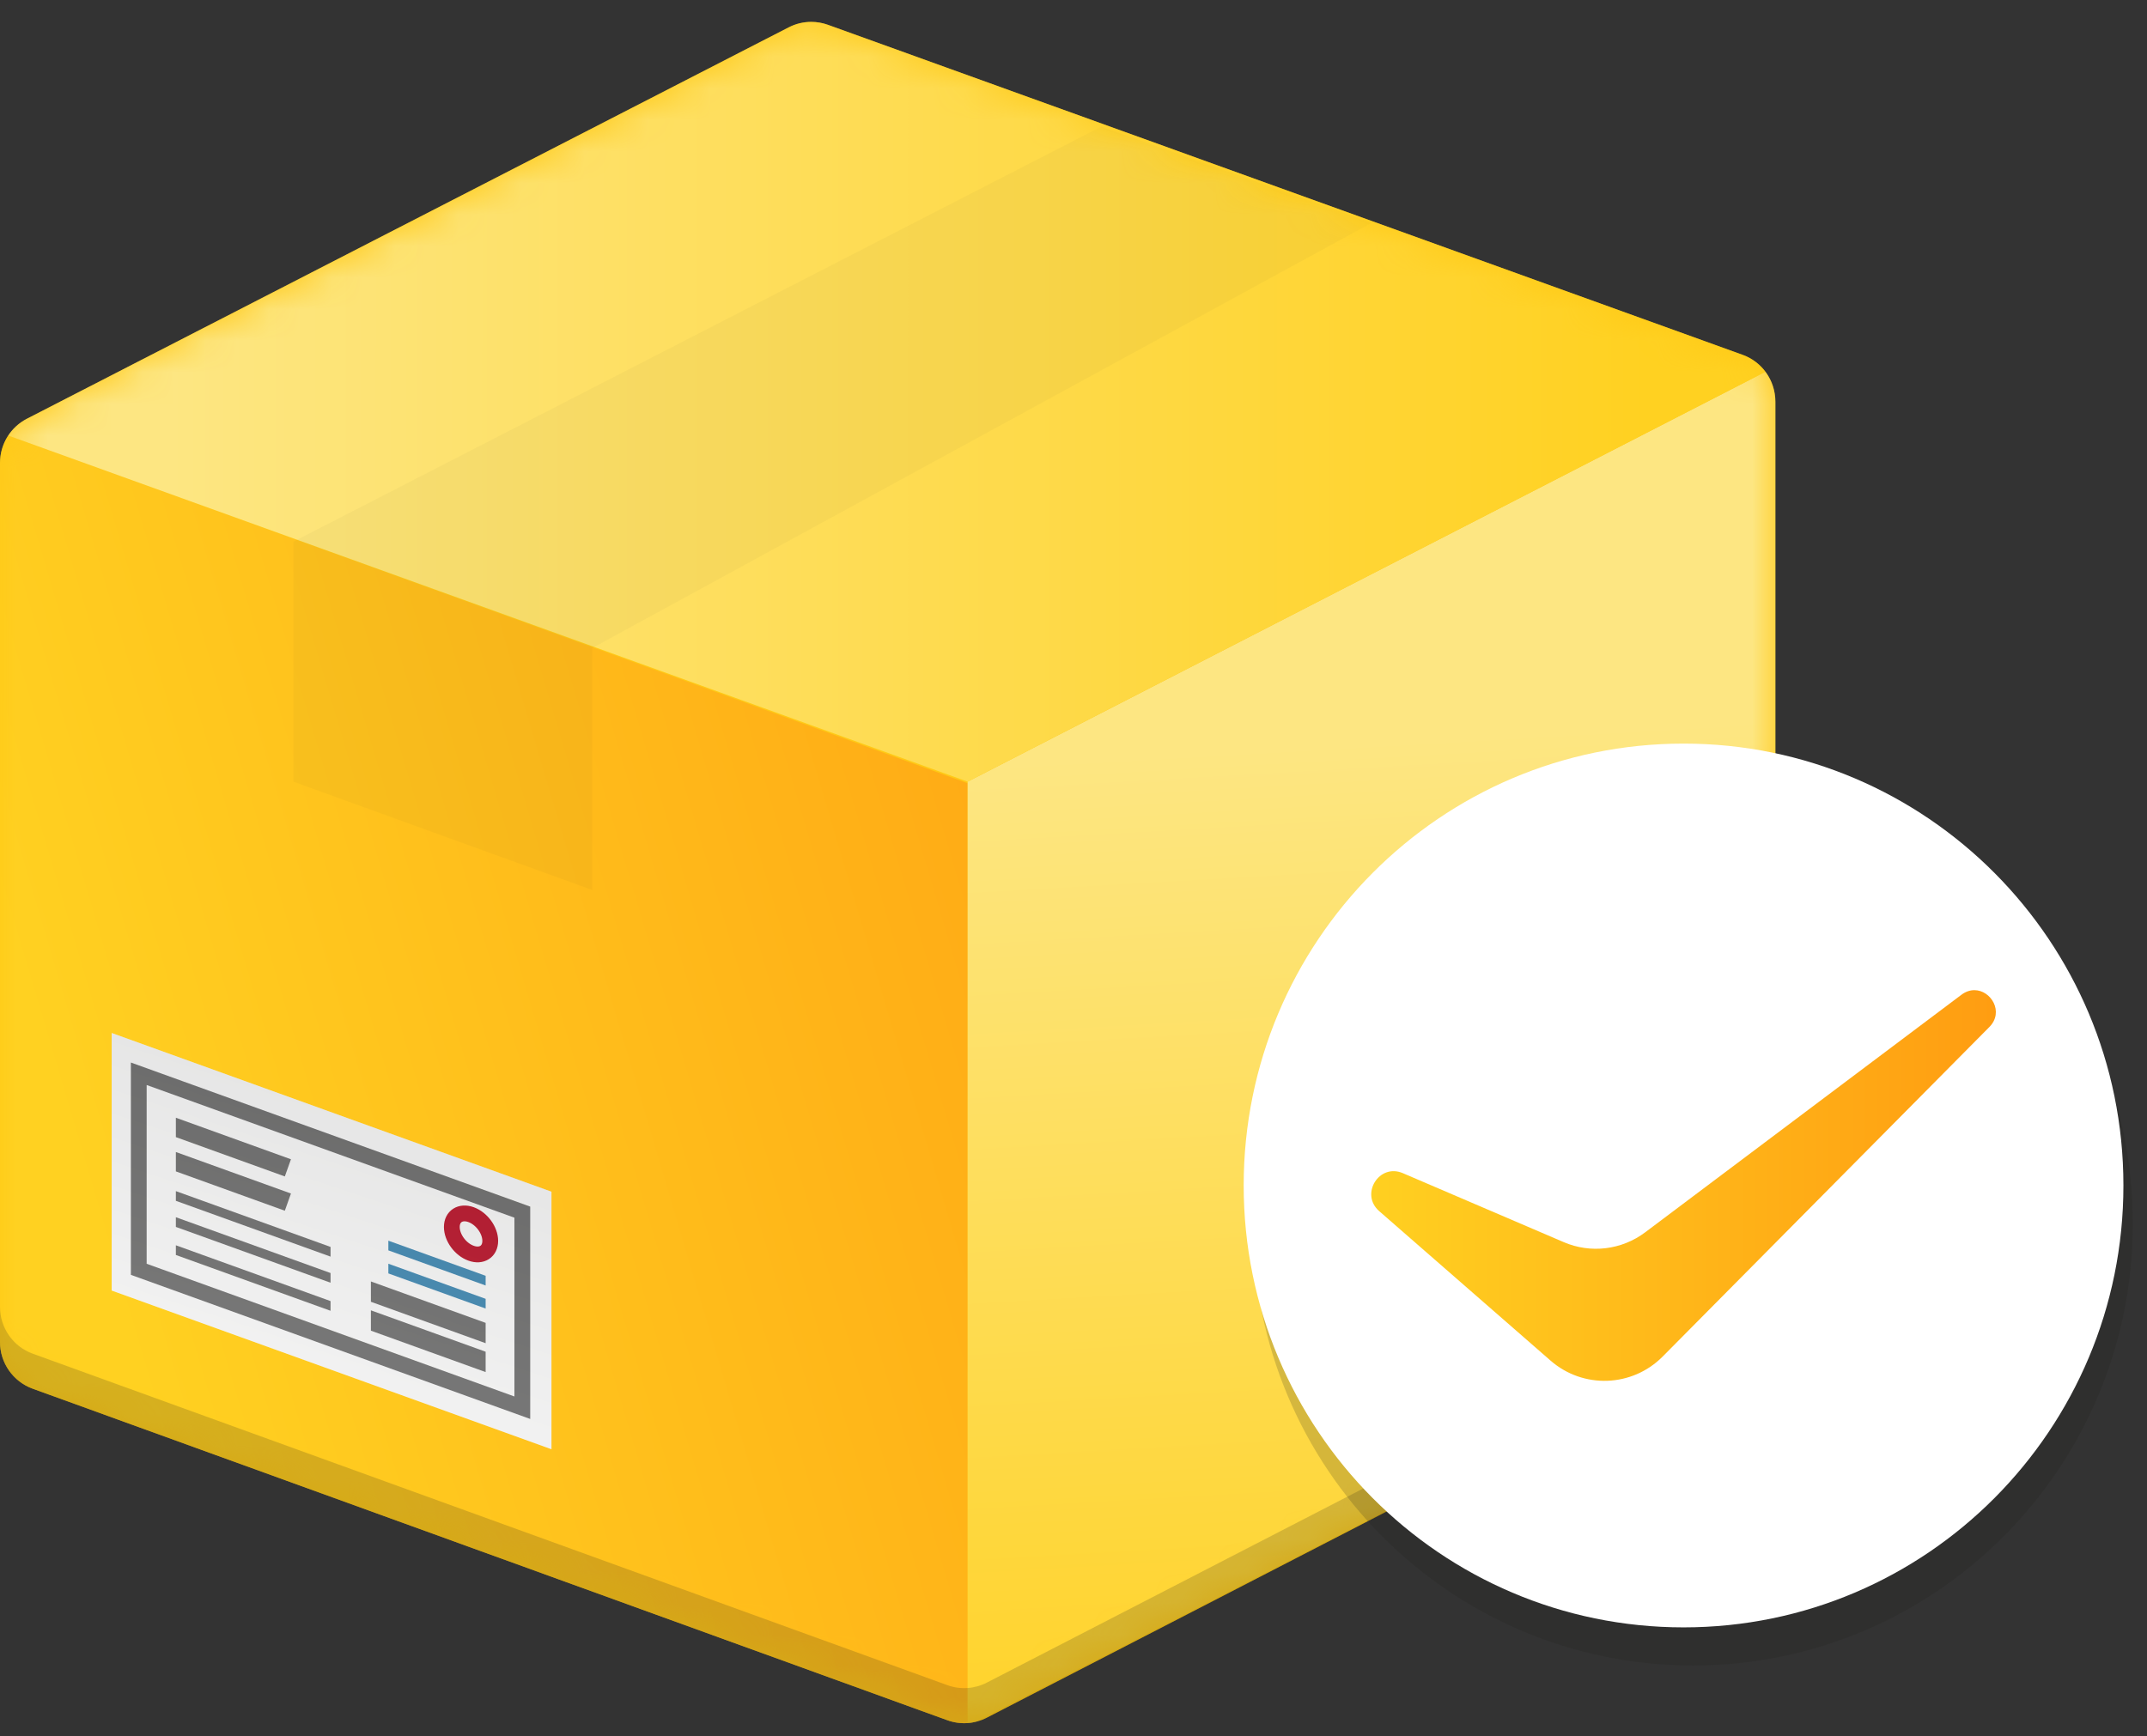
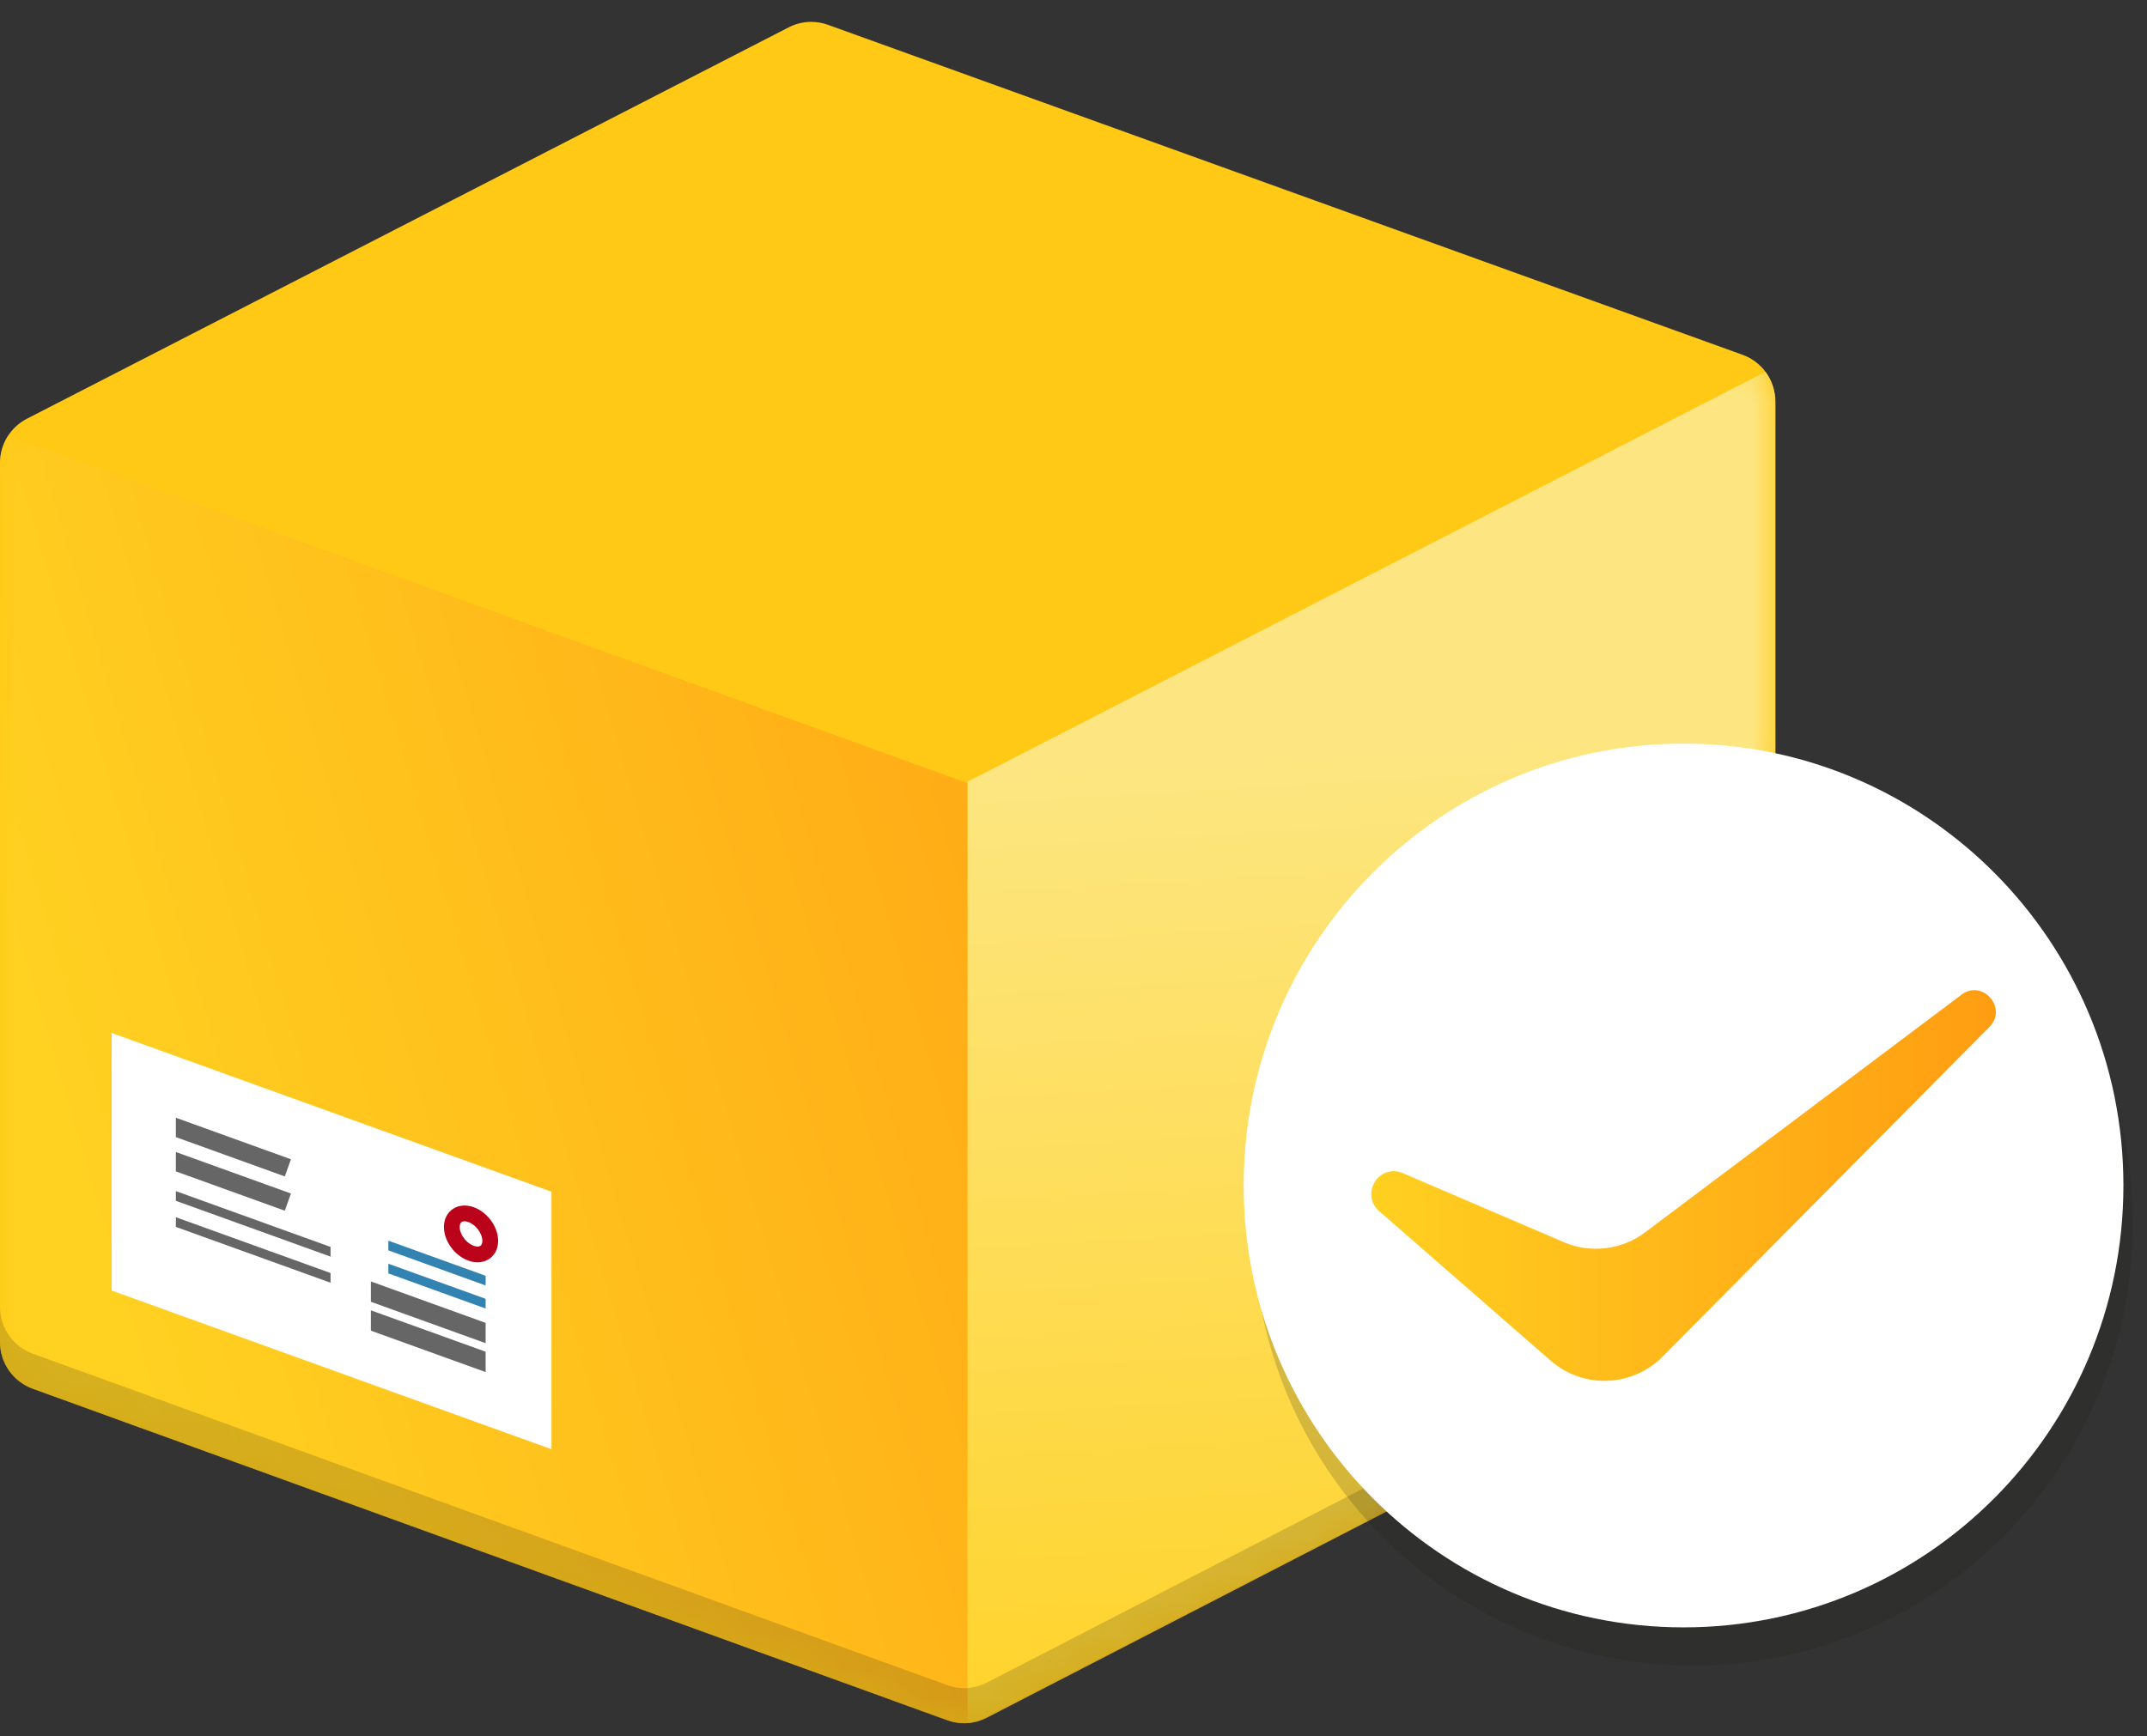
<svg xmlns="http://www.w3.org/2000/svg" xmlns:xlink="http://www.w3.org/1999/xlink" width="68px" height="55px" viewBox="0 0 68 55" version="1.1">
  <rect x="0" y="0" width="68" height="55" fill="#333333" stroke="none" />
  <title>icon-doprava</title>
  <desc>Created with Sketch.</desc>
  <defs>
    <path d="M24.98,0.579 L0.854,12.978 C0.33,13.247 0,13.788 0,14.38 L0,42.227 C0,42.891 0.414,43.483 1.035,43.708 L30.006,54.212 C30.414,54.36 30.866,54.331 31.253,54.132 L55.379,41.685 C55.902,41.416 56.23,40.875 56.23,40.284 L56.23,12.437 C56.23,11.772 55.815,11.179 55.193,10.954 L26.223,0.499 C26.051,0.437 25.872,0.406 25.693,0.406 C25.448,0.406 25.203,0.464 24.98,0.579 Z" id="path-1" />
    <linearGradient x1="11.023%" y1="65.28%" x2="140.449%" y2="14.722%" id="linearGradient-3">
      <stop stop-color="#FFD121" offset="0%" />
      <stop stop-color="#FF9C11" offset="100%" />
    </linearGradient>
    <linearGradient x1="49.217%" y1="27.214%" x2="51.986%" y2="107.576%" id="linearGradient-4">
      <stop stop-color="#FDE682" offset="0%" />
      <stop stop-color="#FFD121" offset="100%" />
    </linearGradient>
    <linearGradient x1="9.263%" y1="49.713%" x2="93.158%" y2="49.713%" id="linearGradient-5">
      <stop stop-color="#FDE682" offset="0%" />
      <stop stop-color="#FFD121" offset="100%" />
    </linearGradient>
    <linearGradient x1="-0.001%" y1="49.999%" x2="99.999%" y2="49.999%" id="linearGradient-6">
      <stop stop-color="#FFD121" offset="0%" />
      <stop stop-color="#FF9C11" offset="100%" />
    </linearGradient>
    <linearGradient x1="15.516%" y1="148.667%" x2="97.003%" y2="-84.486%" id="linearGradient-7">
      <stop stop-color="#FFFFFF" offset="0%" />
      <stop stop-color="#1C1C1A" offset="100%" />
    </linearGradient>
  </defs>
  <g id="Design" stroke="none" stroke-width="1" fill="none" fill-rule="evenodd">
    <g id="COCFrance-uvod" transform="translate(-1379, -650)">
      <g id="icon-doprava" transform="translate(1379, 650)">
        <g id="Group-12" transform="translate(0, 0.287)">
          <mask id="mask-2" fill="white">
            <use xlink:href="#path-1" />
          </mask>
          <use id="Clip-11" fill="#FFC915" xlink:href="#path-1" />
          <path d="M0,14.38 L0,42.227 C0,42.891 0.414,43.483 1.035,43.708 L28.345,53.61 L30.009,54.213 C30.215,54.287 30.432,54.317 30.647,54.302 L30.647,24.527 L0.26,13.511 C0.093,13.764 0,14.065 0,14.38" id="Fill-1" fill="url(#linearGradient-3)" mask="url(#mask-2)" />
          <path d="M30.647,24.477 L30.647,54.302 C30.733,54.296 30.819,54.282 30.904,54.262 L55.433,41.656 C55.924,41.378 56.23,40.854 56.23,40.284 L56.23,12.437 C56.23,12.087 56.115,11.758 55.916,11.491 L30.647,24.477 Z" id="Fill-4" fill="url(#linearGradient-4)" mask="url(#mask-2)" />
-           <path d="M24.98,0.579 L0.854,12.978 C0.609,13.103 0.407,13.289 0.26,13.511 L30.647,24.477 L55.916,11.491 C55.746,11.262 55.512,11.08 55.236,10.971 L26.198,0.49 C26.034,0.434 25.864,0.407 25.693,0.407 C25.448,0.407 25.203,0.464 24.98,0.579" id="Fill-7" fill="url(#linearGradient-5)" mask="url(#mask-2)" />
-           <polygon id="Fill-10" fill="#1D1D1B" opacity="0.18" mask="url(#mask-2)" points="9.295 24.477 9.295 16.873 34.879 3.725 43.439 6.773 18.758 20.243 18.758 27.908" />
        </g>
        <g id="Group-50" transform="translate(0, 23.065)">
          <path d="M55.379,17.796 L31.253,30.243 C30.866,30.442 30.415,30.471 30.006,30.323 L1.035,19.82 C0.414,19.595 0,19.002 0,18.338 L0,19.45 C0,20.113 0.414,20.706 1.035,20.931 L30.006,31.434 C30.415,31.582 30.866,31.553 31.253,31.354 L55.379,18.907 C55.902,18.638 56.23,18.097 56.23,17.507 L56.23,16.396 C56.23,16.986 55.902,17.527 55.379,17.796" id="Fill-13" fill="#1D1D1B" opacity="0.18" />
          <g id="Group-19" transform="translate(39.252, 0)">
            <path d="M28.298,15.699 C28.298,23.431 22.061,29.699 14.367,29.699 C6.672,29.699 0.435,23.431 0.435,15.699 C0.435,7.967 6.672,1.699 14.367,1.699 C22.061,1.699 28.298,7.967 28.298,15.699" id="Fill-15" fill="#1D1D1B" opacity="0.18" />
            <path d="M28.001,14.492 C28.001,22.224 21.764,28.492 14.07,28.492 C6.376,28.492 0.138,22.224 0.138,14.492 C0.138,6.761 6.376,0.493 14.07,0.493 C21.764,0.493 28.001,6.761 28.001,14.492" id="Fill-17" fill="#FFFFFF" />
            <path d="M22.872,8.449 L12.853,15.977 C12.11,16.535 11.127,16.654 10.274,16.287 L5.179,14.102 C4.429,13.779 3.815,14.767 4.429,15.304 L9.858,20.041 C10.891,20.942 12.442,20.886 13.408,19.912 L23.756,9.471 C24.228,8.994 23.809,8.304 23.28,8.304 C23.147,8.304 23.007,8.348 22.872,8.449" id="Fill-20" fill="url(#linearGradient-6)" />
          </g>
          <polygon id="Fill-23" fill="#FFFFFF" points="17.466 22.848 3.537 17.821 3.537 9.661 17.466 14.689" />
-           <polygon id="Stroke-25" stroke="#666666" stroke-width="0.5" points="16.543 21.533 4.395 17.148 4.395 10.953 16.543 15.337" />
          <path d="M15.527,16.247 C15.527,16.585 15.255,16.76 14.919,16.638 C14.582,16.517 14.31,16.145 14.31,15.807 C14.31,15.47 14.582,15.295 14.919,15.416 C15.255,15.537 15.527,15.909 15.527,16.247 Z" id="Stroke-27" stroke="#BA021B" stroke-width="0.5" />
          <polygon id="Fill-29" fill="#3383B2" points="12.3 16.241 12.3 16.548 15.381 17.661 15.381 17.353" />
          <polygon id="Fill-31" fill="#3383B2" points="12.3 16.971 12.3 17.278 15.381 18.391 15.381 18.083" />
          <polygon id="Fill-33" fill="#666666" points="11.747 17.533 11.747 18.177 15.381 19.489 15.381 18.845" />
          <polygon id="Fill-35" fill="#666666" points="11.747 18.448 11.747 19.092 15.381 20.404 15.381 19.759" />
-           <polygon id="Fill-37" fill="#666666" points="5.57 16.387 5.57 16.694 10.469 18.462 10.469 18.155" />
          <polygon id="Fill-39" fill="#666666" points="5.57 15.498 5.57 15.805 10.469 17.573 10.469 17.266" />
          <polygon id="Fill-41" fill="#666666" points="5.57 14.671 5.57 14.978 10.469 16.746 10.469 16.439" />
          <polygon id="Fill-43" fill="#666666" points="5.57 13.432 5.57 14.046 9.021 15.292 9.215 14.747" />
          <polygon id="Fill-45" fill="#666666" points="5.57 12.346 5.57 12.96 9.021 14.206 9.215 13.662" />
          <g id="Group-49" transform="translate(3.317, 9.444)" fill="url(#linearGradient-7)" opacity="0.2">
-             <polygon id="Fill-47" style="mix-blend-mode: multiply;" points="14.149 13.404 0.22 8.376 0.22 0.217 14.149 5.244" />
-           </g>
+             </g>
        </g>
      </g>
    </g>
  </g>
</svg>